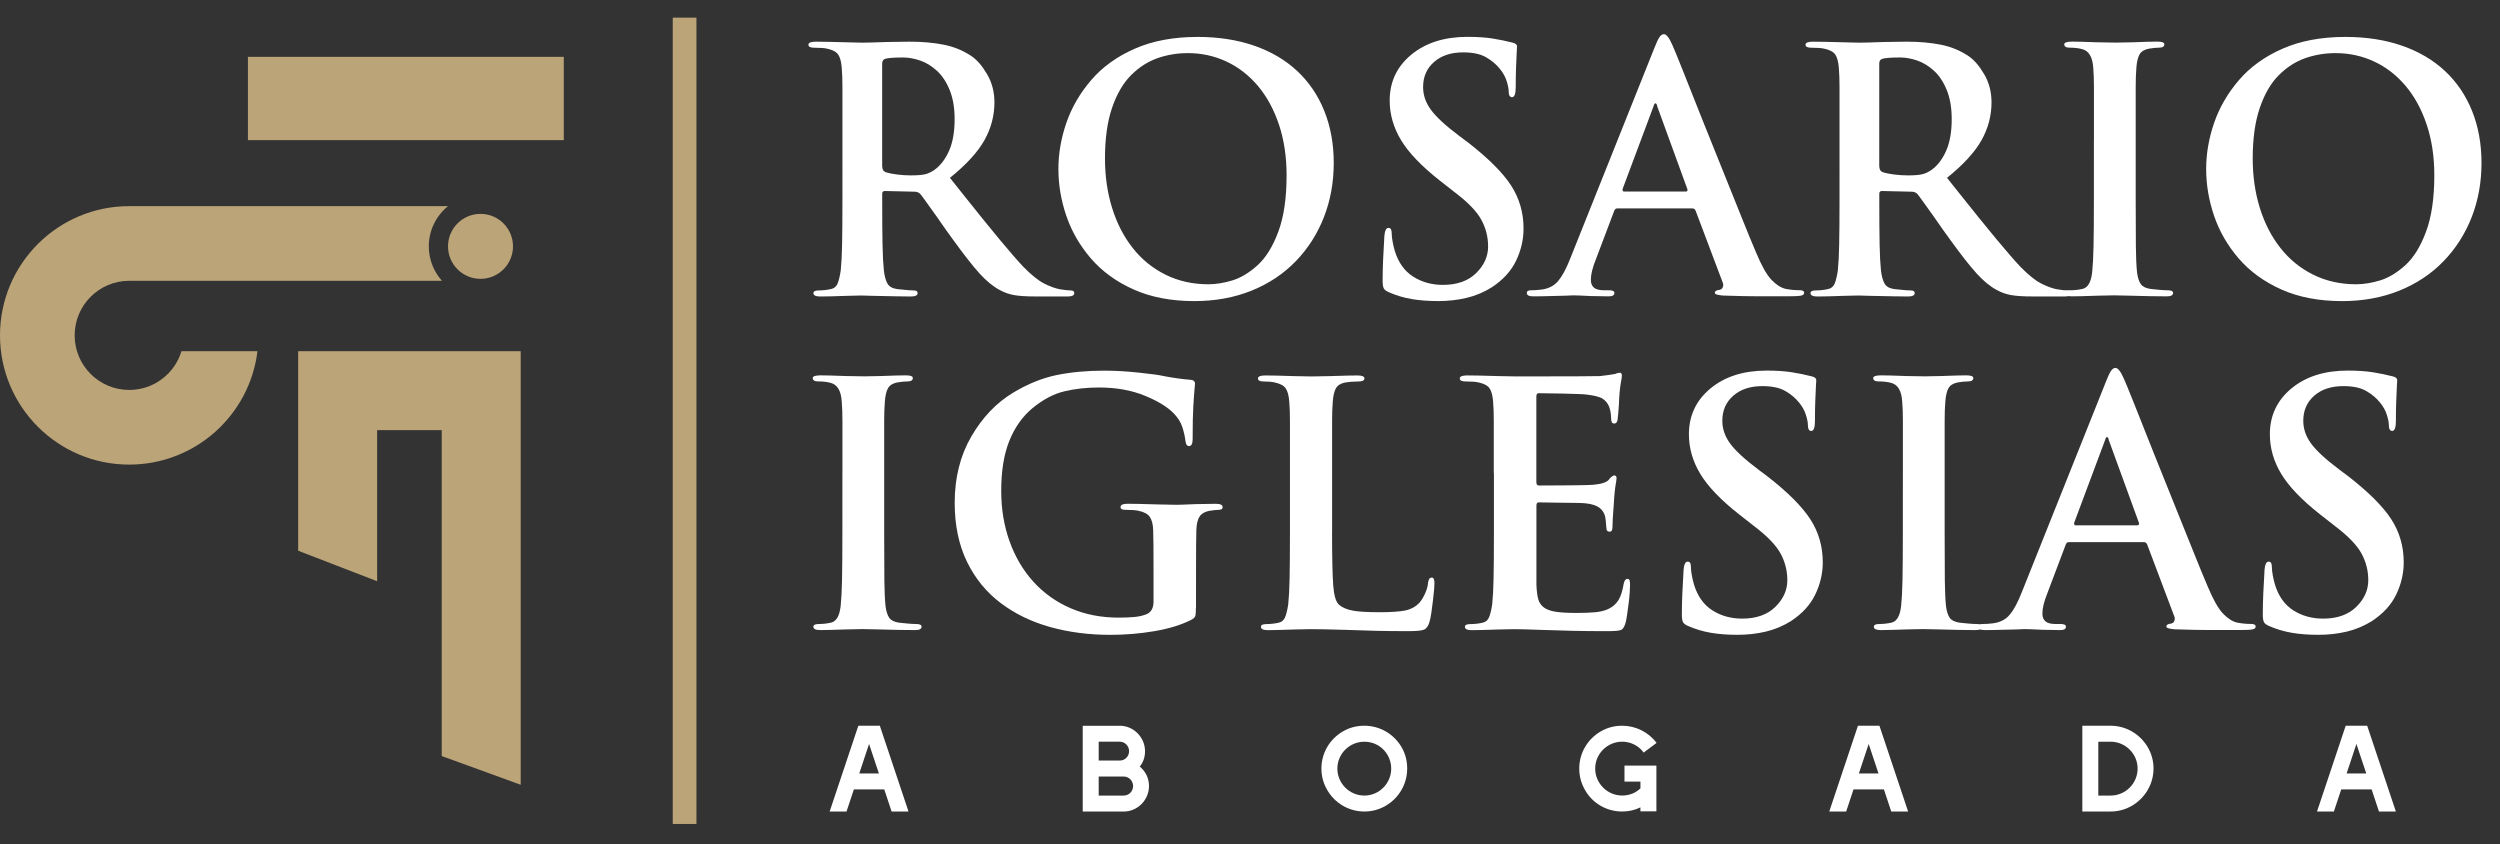
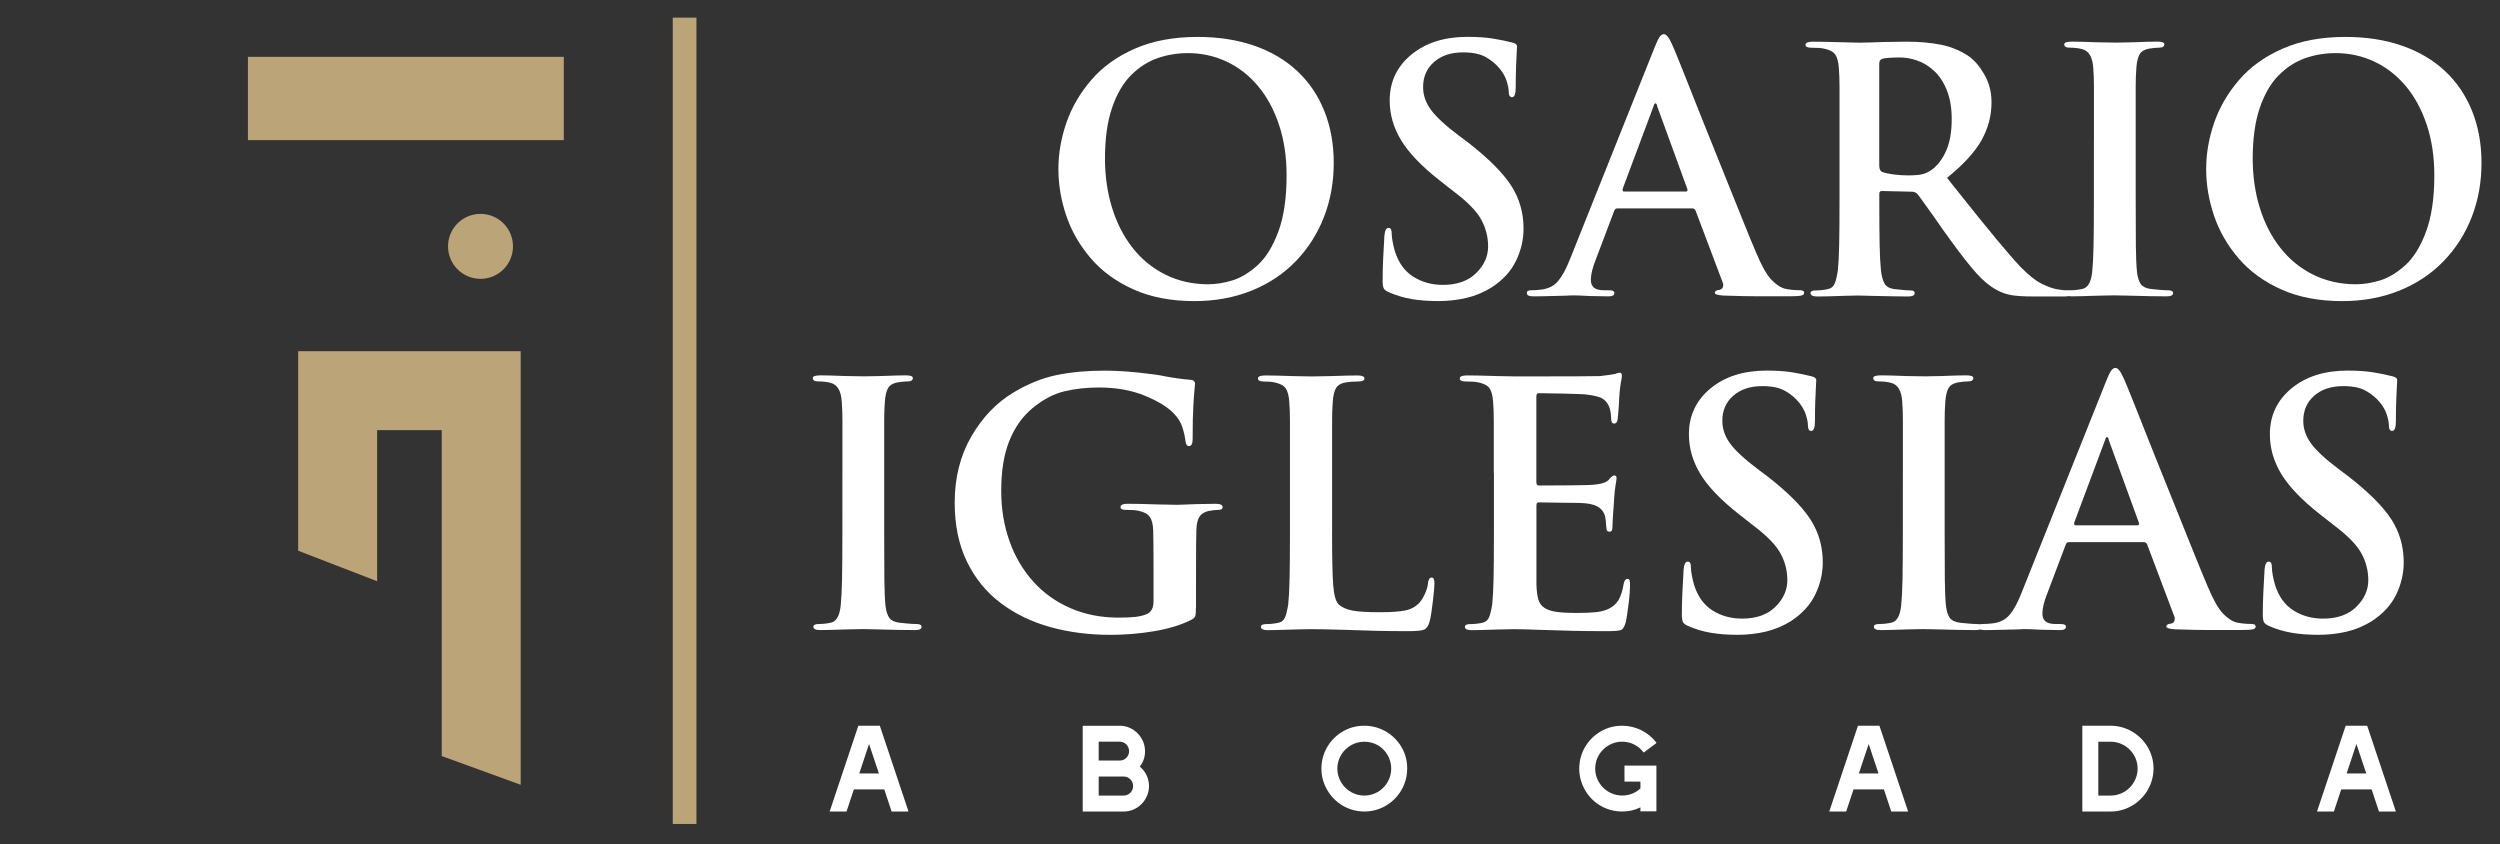
<svg xmlns="http://www.w3.org/2000/svg" version="1.1" id="Capa_1" x="0px" y="0px" viewBox="0 0 704.15 237.74" style="enable-background:new 0 0 704.15 237.74;" xml:space="preserve">
  <rect x="0" y="0" width="704.15" height="237.74" fill="#333333" stroke="none" />
  <g>
    <rect x="69.83" y="16.01" style="fill:#BBA478;" width="88.97" height="23.46" />
    <polygon style="fill:#BBA478;" points="146.66,98.91 146.66,221.04 124.42,212.95 124.42,121.15 106.22,121.15 106.22,163.71    83.98,155.12 83.98,98.91  " />
-     <path style="fill:#BBA478;" d="M120.78,69.38c0,3.73,1.4,7.13,3.7,9.71H36.4c-8.49,0-15.37,6.88-15.37,15.37   c0,8.49,6.88,15.37,15.37,15.37c6.94,0,12.81-4.6,14.71-10.92h21.41c-2.19,18-17.52,31.95-36.12,31.95c-20.1,0-36.4-16.3-36.4-36.4   c0-20.1,16.3-36.4,36.4-36.4h89.8C122.89,60.72,120.78,64.81,120.78,69.38z" />
    <circle style="fill:#BBA478;" cx="135.34" cy="69.39" r="9.15" />
  </g>
  <rect x="189.49" y="4.97" style="fill:#BBA478;" width="6.67" height="227.11" />
  <g>
-     <path style="fill:#FFFFFF;" d="M237.28,39.25c0-7.66,0-12.53,0-14.62c0-2.09-0.06-3.92-0.19-5.5c-0.13-1.71-0.46-2.96-1-3.75   c-0.54-0.79-1.57-1.34-3.08-1.66c-0.76-0.19-1.99-0.28-3.7-0.28c-1.08,0-1.61-0.28-1.61-0.85c0-0.57,0.7-0.85,2.09-0.85   c1.33,0,2.58,0.02,3.75,0.05c1.17,0.03,2.99,0.08,5.46,0.14c2.21,0.06,3.48,0.09,3.8,0.09c1.14,0,3.48-0.06,7.02-0.19   c3.35-0.06,5.47-0.09,6.36-0.09c3.54,0,6.75,0.28,9.63,0.85c2.88,0.57,5.49,1.65,7.83,3.23c1.58,1.08,3.05,2.79,4.41,5.13   c1.36,2.34,2.04,4.97,2.04,7.88c0,3.73-0.93,7.28-2.8,10.63c-1.87,3.35-5.11,6.9-9.73,10.63l3.32,4.18   c8.29,10.44,14.05,17.37,17.27,20.79c2.28,2.34,4.25,3.94,5.93,4.79c1.68,0.85,3.21,1.41,4.6,1.66h0.1   c1.08,0.19,1.96,0.28,2.66,0.28c0.76,0,1.14,0.25,1.14,0.76c0,0.63-0.6,0.95-1.8,0.95h-9.02c-2.66,0-4.7-0.13-6.12-0.38   c-1.42-0.25-2.77-0.73-4.03-1.42c-1.9-1.01-3.8-2.56-5.69-4.65c-1.9-2.09-4.33-5.19-7.31-9.3c-1.27-1.71-2.88-3.99-4.84-6.83   c-1.77-2.47-2.9-4.03-3.37-4.7s-0.87-1.19-1.19-1.57c-0.38-0.44-0.95-0.66-1.71-0.66l-8.26-0.19c-0.51,0-0.76,0.25-0.76,0.76v1.33   c0,5.63,0.03,9.97,0.09,13c0.06,3.04,0.19,5.47,0.38,7.31c0.19,1.58,0.52,2.8,1,3.65c0.47,0.85,1.38,1.38,2.71,1.57   c0.76,0.06,1.57,0.14,2.42,0.24c0.85,0.09,1.6,0.14,2.23,0.14c0.76,0,1.14,0.25,1.14,0.76c0,0.63-0.63,0.95-1.9,0.95   c-1.27,0-2.6-0.02-3.99-0.05c-1.39-0.03-3.7-0.08-6.93-0.14c-1.58-0.06-2.6-0.09-3.04-0.09c-0.51,0-1.8,0.03-3.89,0.09   c-3.42,0.13-5.98,0.19-7.69,0.19c-1.27,0-1.9-0.32-1.9-0.95c0-0.51,0.51-0.76,1.52-0.76c1.14,0,2.28-0.13,3.42-0.38   c0.89-0.19,1.5-0.7,1.85-1.52c0.35-0.82,0.65-2.06,0.9-3.7c0.19-1.83,0.32-4.25,0.38-7.26c0.06-3,0.1-7.32,0.1-12.96V39.25z    M248.48,46.74c0,0.89,0.28,1.46,0.85,1.71c0.95,0.32,2.07,0.55,3.37,0.71c1.3,0.16,2.58,0.24,3.84,0.24   c1.83,0,3.19-0.11,4.08-0.33c0.89-0.22,1.77-0.65,2.66-1.28c1.64-1.2,2.99-2.97,4.03-5.31c1.04-2.34,1.57-5.32,1.57-8.92   c0-3.16-0.46-5.88-1.38-8.16c-0.92-2.28-2.12-4.1-3.61-5.46c-1.49-1.36-3.07-2.33-4.75-2.9c-1.68-0.57-3.27-0.85-4.79-0.85   c-2.53,0-4.21,0.13-5.03,0.38c-0.57,0.19-0.85,0.63-0.85,1.33V46.74z" />
    <path style="fill:#FFFFFF;" d="M319.28,81.53c-4.87-2.18-8.87-5.09-12.01-8.73c-3.13-3.64-5.44-7.64-6.93-12.01   c-1.49-4.37-2.23-8.76-2.23-13.19c0-4.3,0.74-8.62,2.23-12.96c1.49-4.33,3.81-8.35,6.98-12.05c3.16-3.7,7.26-6.66,12.29-8.87   c5.03-2.21,10.93-3.32,17.7-3.32c5.88,0,11.2,0.82,15.95,2.47c4.75,1.65,8.78,4.02,12.1,7.12c3.32,3.1,5.87,6.85,7.64,11.25   c1.77,4.4,2.66,9.29,2.66,14.66c0,5.44-0.92,10.52-2.75,15.23c-1.84,4.71-4.48,8.86-7.93,12.43c-3.45,3.58-7.61,6.34-12.48,8.31   c-4.87,1.96-10.25,2.94-16.14,2.94C329.85,84.8,324.16,83.71,319.28,81.53z M347.14,78.97c2.37-0.73,4.73-2.15,7.07-4.27   c2.34-2.12,4.29-5.27,5.84-9.44c1.55-4.18,2.33-9.46,2.33-15.85c0-5.25-0.71-10.01-2.14-14.28c-1.42-4.27-3.4-7.91-5.93-10.92   c-2.53-3-5.49-5.3-8.87-6.88c-3.39-1.58-7.01-2.37-10.87-2.37c-2.98,0-5.82,0.47-8.54,1.42c-2.72,0.95-5.21,2.55-7.45,4.79   c-2.25,2.25-4.03,5.31-5.36,9.21s-1.99,8.65-1.99,14.28c0,4.94,0.66,9.56,1.99,13.86c1.33,4.3,3.26,8.07,5.79,11.29   c2.53,3.23,5.61,5.74,9.25,7.55c3.64,1.8,7.67,2.71,12.1,2.71C342.51,80.06,344.77,79.7,347.14,78.97z" />
    <path style="fill:#FFFFFF;" d="M397.59,84.23c-2.22-0.38-4.33-1.01-6.36-1.9c-0.76-0.32-1.25-0.68-1.47-1.09   c-0.22-0.41-0.33-1.12-0.33-2.14c0-1.9,0.05-3.91,0.14-6.03c0.09-2.12,0.2-4.16,0.33-6.12v-0.29c0.13-1.64,0.51-2.47,1.14-2.47   c0.38,0,0.63,0.14,0.76,0.43c0.13,0.28,0.19,0.68,0.19,1.19c0,0.57,0.08,1.3,0.24,2.18c0.16,0.89,0.36,1.77,0.62,2.66   c1.01,3.29,2.74,5.71,5.17,7.26c2.44,1.55,5.23,2.33,8.4,2.33c3.99,0,7.1-1.11,9.35-3.32c2.25-2.21,3.37-4.71,3.37-7.5   c0-2.66-0.63-5.16-1.9-7.5c-1.27-2.34-3.73-4.9-7.4-7.69l-4.37-3.42c-5.06-3.99-8.67-7.75-10.82-11.29   c-2.15-3.54-3.23-7.28-3.23-11.2c0-5.25,2.02-9.55,6.07-12.91c4.05-3.35,9.33-5.03,15.85-5.03c2.72,0,5.08,0.16,7.07,0.47   c1.99,0.32,3.84,0.7,5.55,1.14c0.89,0.19,1.33,0.57,1.33,1.14c0,0.25-0.03,0.76-0.09,1.52c-0.06,1.27-0.13,2.72-0.19,4.37   c-0.06,1.65-0.09,3.48-0.09,5.51c0,1.9-0.35,2.85-1.04,2.85c-0.63,0-0.95-0.57-0.95-1.71c0-0.7-0.19-1.64-0.57-2.85   c-0.38-1.2-1.01-2.34-1.9-3.42c-1.01-1.27-2.31-2.36-3.89-3.27c-1.58-0.92-3.73-1.38-6.45-1.38c-3.42,0-6.15,0.9-8.21,2.71   c-2.06,1.8-3.08,4.16-3.08,7.07c0,2.22,0.71,4.32,2.14,6.31s4.06,4.45,7.93,7.36l2.66,1.99c5.69,4.43,9.71,8.45,12.05,12.05   c2.34,3.61,3.51,7.66,3.51,12.15c0,3.1-0.7,6.11-2.09,9.02c-1.39,2.91-3.67,5.41-6.83,7.5c-2.22,1.39-4.59,2.39-7.12,2.99   c-2.53,0.6-5.19,0.9-7.97,0.9C402.3,84.8,399.8,84.61,397.59,84.23z" />
    <path style="fill:#FFFFFF;" d="M455.48,58.7c-0.38,0-0.66,0.25-0.85,0.76l-5.13,13.57c-0.95,2.34-1.42,4.27-1.42,5.79   c0,0.95,0.28,1.68,0.85,2.18c0.57,0.51,1.55,0.76,2.94,0.76h1.42c0.95,0,1.42,0.25,1.42,0.76c0,0.63-0.54,0.95-1.61,0.95   c-1.2,0-2.91-0.03-5.12-0.09c-2.47-0.13-4.11-0.19-4.94-0.19c-0.19,0-0.89,0.03-2.09,0.09c-0.95,0-2.29,0.03-4.03,0.1   c-1.74,0.06-3.43,0.09-5.08,0.09c-1.2,0-1.8-0.32-1.8-0.95c0-0.51,0.38-0.76,1.14-0.76c0.95,0,1.93-0.06,2.94-0.19   c2.02-0.25,3.61-1.06,4.75-2.42c1.14-1.36,2.25-3.4,3.32-6.12l23.82-59.61c0.57-1.46,1.04-2.45,1.42-2.99   c0.38-0.54,0.79-0.81,1.23-0.81c0.7,0,1.49,1.01,2.37,3.04c0.44,0.95,1.39,3.26,2.85,6.93c1.46,3.67,3.35,8.45,5.69,14.33   c5.44,13.54,8.46,21.06,9.06,22.54c0.6,1.49,1.44,3.58,2.52,6.26c1.08,2.69,2.21,5.46,3.42,8.3c1.58,3.8,3.04,6.39,4.37,7.78   c1.33,1.39,2.66,2.25,3.99,2.56c1.27,0.25,2.59,0.38,3.99,0.38c0.82,0,1.23,0.25,1.23,0.76c0,0.38-0.28,0.63-0.85,0.76   c-0.57,0.13-1.74,0.19-3.51,0.19c-2.85,0-5.62,0-8.31,0c-2.69,0-5.9-0.06-9.63-0.19h-0.38c-1.65-0.13-2.47-0.38-2.47-0.76   c0-0.51,0.44-0.79,1.33-0.85c0.7-0.19,1.04-0.66,1.04-1.42c0-0.25-0.06-0.51-0.19-0.76l-7.59-20.12c-0.19-0.44-0.51-0.66-0.95-0.66   H455.48z M474.84,53.96c0.32,0,0.47-0.19,0.47-0.57l-8.54-23.44v-0.09c-0.13-0.51-0.29-0.76-0.47-0.76c-0.25,0-0.44,0.28-0.57,0.85   L457,53.29c0,0.44,0.13,0.66,0.38,0.66H474.84z" />
    <path style="fill:#FFFFFF;" d="M518.12,39.25c0-7.66,0-12.53,0-14.62c0-2.09-0.06-3.92-0.19-5.5c-0.13-1.71-0.46-2.96-1-3.75   c-0.54-0.79-1.57-1.34-3.08-1.66c-0.76-0.19-1.99-0.28-3.7-0.28c-1.08,0-1.61-0.28-1.61-0.85c0-0.57,0.7-0.85,2.09-0.85   c1.33,0,2.58,0.02,3.75,0.05c1.17,0.03,2.99,0.08,5.46,0.14c2.21,0.06,3.48,0.09,3.8,0.09c1.14,0,3.48-0.06,7.02-0.19   c3.35-0.06,5.47-0.09,6.36-0.09c3.54,0,6.75,0.28,9.63,0.85c2.88,0.57,5.49,1.65,7.83,3.23c1.58,1.08,3.05,2.79,4.41,5.13   c1.36,2.34,2.04,4.97,2.04,7.88c0,3.73-0.93,7.28-2.8,10.63c-1.87,3.35-5.11,6.9-9.73,10.63l3.32,4.18   c8.29,10.44,14.05,17.37,17.27,20.79c2.28,2.34,4.25,3.94,5.93,4.79c1.68,0.85,3.21,1.41,4.6,1.66h0.1   c1.08,0.19,1.96,0.28,2.66,0.28c0.76,0,1.14,0.25,1.14,0.76c0,0.63-0.6,0.95-1.8,0.95h-9.02c-2.66,0-4.7-0.13-6.12-0.38   c-1.42-0.25-2.77-0.73-4.03-1.42c-1.9-1.01-3.8-2.56-5.69-4.65c-1.9-2.09-4.33-5.19-7.31-9.3c-1.27-1.71-2.88-3.99-4.84-6.83   c-1.77-2.47-2.9-4.03-3.37-4.7s-0.87-1.19-1.19-1.57c-0.38-0.44-0.95-0.66-1.71-0.66l-8.26-0.19c-0.51,0-0.76,0.25-0.76,0.76v1.33   c0,5.63,0.03,9.97,0.09,13c0.06,3.04,0.19,5.47,0.38,7.31c0.19,1.58,0.52,2.8,1,3.65c0.47,0.85,1.38,1.38,2.71,1.57   c0.76,0.06,1.57,0.14,2.42,0.24c0.85,0.09,1.6,0.14,2.23,0.14c0.76,0,1.14,0.25,1.14,0.76c0,0.63-0.63,0.95-1.9,0.95   c-1.27,0-2.6-0.02-3.99-0.05c-1.39-0.03-3.7-0.08-6.93-0.14c-1.58-0.06-2.6-0.09-3.04-0.09c-0.51,0-1.8,0.03-3.89,0.09   c-3.42,0.13-5.98,0.19-7.69,0.19c-1.27,0-1.9-0.32-1.9-0.95c0-0.51,0.51-0.76,1.52-0.76c1.14,0,2.28-0.13,3.42-0.38   c0.89-0.19,1.5-0.7,1.85-1.52c0.35-0.82,0.65-2.06,0.9-3.7c0.19-1.83,0.32-4.25,0.38-7.26c0.06-3,0.1-7.32,0.1-12.96V39.25z    M529.32,46.74c0,0.89,0.28,1.46,0.85,1.71c0.95,0.32,2.07,0.55,3.37,0.71c1.3,0.16,2.58,0.24,3.84,0.24   c1.83,0,3.19-0.11,4.08-0.33c0.89-0.22,1.77-0.65,2.66-1.28c1.64-1.2,2.99-2.97,4.03-5.31c1.04-2.34,1.57-5.32,1.57-8.92   c0-3.16-0.46-5.88-1.38-8.16c-0.92-2.28-2.12-4.1-3.61-5.46c-1.49-1.36-3.07-2.33-4.75-2.9c-1.68-0.57-3.27-0.85-4.79-0.85   c-2.53,0-4.21,0.13-5.03,0.38c-0.57,0.19-0.85,0.63-0.85,1.33V46.74z" />
    <path style="fill:#FFFFFF;" d="M589.78,39.25c0-7.66,0-12.53,0-14.62c0-2.09-0.06-3.92-0.19-5.5c-0.19-3.1-1.27-4.87-3.23-5.32   c-0.95-0.25-2.09-0.38-3.42-0.38c-1.01,0-1.52-0.32-1.52-0.95c0-0.51,0.76-0.76,2.28-0.76c1.2,0,3.51,0.06,6.93,0.19   c2.66,0.06,4.46,0.09,5.41,0.09c0.76,0,2.31-0.03,4.65-0.09c3.29-0.13,5.6-0.19,6.93-0.19c1.33,0,1.99,0.25,1.99,0.76   c0,0.63-0.51,0.95-1.52,0.95c-0.76,0-1.71,0.09-2.85,0.28c-1.27,0.25-2.14,0.79-2.61,1.61c-0.47,0.82-0.78,2.09-0.9,3.8   c-0.13,1.58-0.19,3.42-0.19,5.5c0,2.09,0,6.96,0,14.62v16.7c0,5.88,0.02,10.36,0.05,13.43c0.03,3.07,0.14,5.52,0.33,7.36   c0.19,1.46,0.54,2.55,1.04,3.27c0.51,0.73,1.42,1.19,2.75,1.38c0.7,0.06,1.49,0.14,2.37,0.24c0.89,0.09,1.71,0.14,2.47,0.14   c1.01,0,1.52,0.25,1.52,0.76c0,0.63-0.6,0.95-1.8,0.95c-2.66,0-6.14-0.06-10.44-0.19c-2.03-0.06-3.48-0.09-4.37-0.09   c-0.51,0-1.99,0.03-4.46,0.09c-3.67,0.13-6.17,0.19-7.5,0.19c-1.27,0-1.9-0.32-1.9-0.95c0-0.51,0.51-0.76,1.52-0.76   c1.14,0,2.28-0.13,3.42-0.38c1.52-0.32,2.44-1.9,2.75-4.75c0.19-1.83,0.32-4.29,0.38-7.36c0.06-3.07,0.1-7.51,0.1-13.34V39.25z" />
    <path style="fill:#FFFFFF;" d="M642.56,81.53c-4.87-2.18-8.87-5.09-12.01-8.73c-3.13-3.64-5.44-7.64-6.93-12.01   c-1.49-4.37-2.23-8.76-2.23-13.19c0-4.3,0.74-8.62,2.23-12.96c1.49-4.33,3.81-8.35,6.98-12.05c3.16-3.7,7.26-6.66,12.29-8.87   c5.03-2.21,10.93-3.32,17.7-3.32c5.88,0,11.2,0.82,15.95,2.47c4.75,1.65,8.78,4.02,12.1,7.12c3.32,3.1,5.87,6.85,7.64,11.25   c1.77,4.4,2.66,9.29,2.66,14.66c0,5.44-0.92,10.52-2.75,15.23c-1.84,4.71-4.48,8.86-7.93,12.43c-3.45,3.58-7.61,6.34-12.48,8.31   c-4.87,1.96-10.25,2.94-16.14,2.94C653.12,84.8,647.43,83.71,642.56,81.53z M670.41,78.97c2.37-0.73,4.73-2.15,7.07-4.27   c2.34-2.12,4.29-5.27,5.84-9.44c1.55-4.18,2.33-9.46,2.33-15.85c0-5.25-0.71-10.01-2.14-14.28c-1.42-4.27-3.4-7.91-5.93-10.92   c-2.53-3-5.49-5.3-8.87-6.88c-3.39-1.58-7.01-2.37-10.87-2.37c-2.98,0-5.82,0.47-8.54,1.42c-2.72,0.95-5.21,2.55-7.45,4.79   c-2.25,2.25-4.03,5.31-5.36,9.21s-1.99,8.65-1.99,14.28c0,4.94,0.66,9.56,1.99,13.86c1.33,4.3,3.26,8.07,5.79,11.29   c2.53,3.23,5.61,5.74,9.25,7.55c3.64,1.8,7.67,2.71,12.1,2.71C665.78,80.06,668.04,79.7,670.41,78.97z" />
    <path style="fill:#FFFFFF;" d="M237.28,133.25c0-7.66,0-12.53,0-14.62c0-2.09-0.06-3.92-0.19-5.5c-0.19-3.1-1.27-4.87-3.23-5.32   c-0.95-0.25-2.09-0.38-3.42-0.38c-1.01,0-1.52-0.32-1.52-0.95c0-0.51,0.76-0.76,2.28-0.76c1.2,0,3.51,0.06,6.93,0.19   c2.66,0.06,4.46,0.09,5.41,0.09c0.76,0,2.31-0.03,4.65-0.09c3.29-0.13,5.6-0.19,6.93-0.19c1.33,0,1.99,0.25,1.99,0.76   c0,0.63-0.51,0.95-1.52,0.95c-0.76,0-1.71,0.09-2.85,0.28c-1.27,0.25-2.14,0.79-2.61,1.61c-0.47,0.82-0.78,2.09-0.9,3.8   c-0.13,1.58-0.19,3.42-0.19,5.5c0,2.09,0,6.96,0,14.62v16.7c0,5.88,0.02,10.36,0.05,13.43c0.03,3.07,0.14,5.52,0.33,7.36   c0.19,1.46,0.54,2.55,1.04,3.27c0.51,0.73,1.42,1.19,2.75,1.38c0.7,0.06,1.49,0.14,2.37,0.24c0.89,0.09,1.71,0.14,2.47,0.14   c1.01,0,1.52,0.25,1.52,0.76c0,0.63-0.6,0.95-1.8,0.95c-2.66,0-6.14-0.06-10.44-0.19c-2.03-0.06-3.48-0.09-4.37-0.09   c-0.51,0-1.99,0.03-4.46,0.09c-3.67,0.13-6.17,0.19-7.5,0.19c-1.27,0-1.9-0.32-1.9-0.95c0-0.51,0.51-0.76,1.52-0.76   c1.14,0,2.28-0.13,3.42-0.38c1.52-0.32,2.44-1.9,2.75-4.75c0.19-1.83,0.32-4.29,0.38-7.36c0.06-3.07,0.1-7.51,0.1-13.34V133.25z" />
    <path style="fill:#FFFFFF;" d="M336.84,171.12c0,1.27-0.06,2.07-0.19,2.42c-0.13,0.35-0.47,0.68-1.04,1   c-2.85,1.46-6.33,2.53-10.44,3.23c-4.11,0.7-8.26,1.04-12.43,1.04c-6.01,0-11.64-0.73-16.89-2.18c-5.25-1.46-9.9-3.7-13.95-6.74   c-4.05-3.04-7.23-6.93-9.54-11.67c-2.31-4.75-3.46-10.28-3.46-16.61c0-7.09,1.57-13.32,4.7-18.7c3.13-5.38,7.07-9.49,11.82-12.34   c4.11-2.47,8.19-4.11,12.24-4.94c4.05-0.82,8.48-1.23,13.29-1.23c1.58,0,3.19,0.05,4.84,0.14c1.64,0.09,3.35,0.24,5.13,0.43   c1.77,0.19,3.23,0.36,4.37,0.52c1.14,0.16,1.96,0.3,2.47,0.43c1.27,0.25,2.59,0.47,3.99,0.66c1.39,0.19,2.56,0.32,3.51,0.38   c0.89,0.06,1.33,0.44,1.33,1.14c0,0.19-0.03,0.54-0.1,1.04c-0.13,1.39-0.25,3.15-0.38,5.27c-0.13,2.12-0.19,5.21-0.19,9.25   c0,1.33-0.35,1.99-1.04,1.99c-0.51,0-0.82-0.41-0.95-1.23c-0.19-1.52-0.51-2.93-0.95-4.22c-0.44-1.3-1.2-2.52-2.28-3.65   c-1.71-1.83-4.45-3.53-8.21-5.08c-3.77-1.55-8.08-2.33-12.96-2.33c-3.48,0-6.74,0.36-9.78,1.09c-3.04,0.73-6.04,2.33-9.02,4.79   c-2.79,2.34-4.94,5.4-6.45,9.16c-1.52,3.77-2.28,8.46-2.28,14.09c0,5.06,0.77,9.78,2.33,14.14c1.55,4.37,3.78,8.16,6.69,11.39   c2.91,3.23,6.41,5.73,10.49,7.5c4.08,1.77,8.59,2.66,13.53,2.66c1.77,0,3.31-0.06,4.6-0.19c1.3-0.13,2.45-0.41,3.46-0.85   c1.2-0.57,1.8-1.74,1.8-3.51v-8.92c0-5.57-0.03-9.3-0.1-11.2c-0.06-1.65-0.38-2.88-0.95-3.7c-0.57-0.82-1.61-1.39-3.13-1.71   c-0.76-0.19-1.99-0.28-3.7-0.28c-0.95,0-1.42-0.25-1.42-0.76c0-0.63,0.66-0.95,1.99-0.95c1.71,0,4.59,0.06,8.64,0.19   c2.78,0.06,4.49,0.1,5.13,0.1c0.76,0,2.56-0.06,5.41-0.19c2.53-0.06,4.43-0.09,5.69-0.09c1.26,0,1.9,0.32,1.9,0.95   c0,0.51-0.41,0.76-1.23,0.76c-0.57,0-1.42,0.09-2.56,0.28c-1.27,0.25-2.17,0.79-2.71,1.61c-0.54,0.82-0.84,2.09-0.9,3.8   c-0.06,1.9-0.09,5.69-0.09,11.39V171.12z" />
    <path style="fill:#FFFFFF;" d="M375.19,149.95c0,7.15,0.11,12.15,0.33,15c0.22,2.85,0.77,4.65,1.66,5.41   c0.89,0.76,2.14,1.3,3.75,1.61c1.61,0.32,4.19,0.47,7.74,0.47c3.04,0,5.38-0.16,7.02-0.47c1.65-0.32,3-1.04,4.08-2.18   c0.57-0.63,1.11-1.5,1.61-2.61c0.51-1.11,0.79-2.14,0.85-3.08c0.13-0.95,0.47-1.42,1.04-1.42c0.51,0,0.76,0.54,0.76,1.61   c0,0.32-0.03,0.87-0.09,1.66c-0.06,0.79-0.18,1.85-0.33,3.18c-0.16,1.33-0.32,2.52-0.47,3.56c-0.16,1.04-0.33,1.88-0.52,2.52   c-0.32,1.08-0.79,1.77-1.42,2.09c-0.63,0.32-2.15,0.47-4.56,0.47c-3.42,0-6.39-0.03-8.92-0.09c-2.53-0.06-5.5-0.16-8.92-0.28   c-4.24-0.13-7.5-0.19-9.78-0.19c-0.51,0-1.99,0.03-4.46,0.09c-3.67,0.13-6.17,0.19-7.5,0.19c-1.27,0-1.9-0.32-1.9-0.95   c0-0.51,0.51-0.76,1.52-0.76c1.14,0,2.28-0.13,3.42-0.38c0.89-0.19,1.5-0.7,1.85-1.52c0.35-0.82,0.65-2.06,0.9-3.7   c0.19-1.83,0.32-4.25,0.38-7.26c0.06-3,0.1-7.32,0.1-12.96v-16.7c0-7.66,0-12.53,0-14.62c0-2.09-0.06-3.92-0.19-5.5   c-0.13-1.71-0.46-2.96-1-3.75c-0.54-0.79-1.57-1.34-3.08-1.66c-0.76-0.19-1.8-0.28-3.13-0.28c-1.08,0-1.61-0.28-1.61-0.85   c0-0.57,0.7-0.85,2.09-0.85c1.52,0,4.24,0.06,8.16,0.19c2.66,0.06,4.27,0.09,4.84,0.09c0.51,0,2.18-0.03,5.03-0.09   c4.05-0.13,6.67-0.19,7.88-0.19c1.33,0,1.99,0.28,1.99,0.85c0,0.57-0.57,0.85-1.71,0.85c-1.33,0-2.56,0.09-3.7,0.28   c-1.27,0.25-2.14,0.79-2.61,1.61c-0.47,0.82-0.78,2.09-0.9,3.8c-0.13,1.58-0.19,3.42-0.19,5.5c0,2.09,0,6.96,0,14.62V149.95z" />
    <path style="fill:#FFFFFF;" d="M420.74,133.25c0-7.66,0-12.53,0-14.62c0-2.09-0.06-3.92-0.19-5.5c-0.13-1.71-0.46-2.96-1-3.75   c-0.54-0.79-1.57-1.34-3.08-1.66c-0.76-0.19-1.99-0.28-3.7-0.28c-1.08,0-1.61-0.28-1.61-0.85c0-0.57,0.7-0.85,2.09-0.85   c1.58,0,4.52,0.06,8.83,0.19c2.47,0.06,4.08,0.09,4.84,0.09c14.62,0,22.53-0.03,23.73-0.09c2.09-0.25,3.45-0.44,4.08-0.57   c0.13,0,0.32-0.06,0.57-0.19c0.44-0.13,0.76-0.19,0.95-0.19c0.38,0,0.57,0.28,0.57,0.85c0,0.13-0.03,0.41-0.09,0.85   c-0.32,1.58-0.54,3.35-0.66,5.31c0,0.06-0.03,0.73-0.09,1.99c-0.06,0.89-0.13,1.72-0.19,2.52c-0.06,0.79-0.13,1.38-0.19,1.76   c-0.13,0.7-0.44,1.04-0.95,1.04c-0.57,0-0.85-0.44-0.85-1.33c0-0.51-0.05-1.08-0.14-1.71c-0.09-0.63-0.24-1.2-0.43-1.71   c-0.38-0.95-0.98-1.69-1.8-2.23c-0.82-0.54-2.34-0.93-4.56-1.19c-0.38-0.06-1.09-0.11-2.14-0.14c-1.04-0.03-2.55-0.08-4.51-0.14   c-2.91-0.06-5.19-0.1-6.83-0.1c-0.44,0-0.66,0.32-0.66,0.95v24.01c0,0.7,0.22,1.04,0.66,1.04c2.85,0,5.84-0.01,8.97-0.05   c3.13-0.03,5.2-0.08,6.22-0.14c2.34-0.19,3.86-0.66,4.56-1.42c0.06-0.06,0.1-0.13,0.1-0.19c0.63-0.7,1.11-1.04,1.42-1.04   c0.44,0,0.66,0.25,0.66,0.76c0,0.06-0.03,0.35-0.09,0.85c-0.32,1.71-0.54,3.73-0.66,6.07c-0.06,0.82-0.14,1.95-0.24,3.37   s-0.14,2.42-0.14,2.99s-0.05,1.01-0.14,1.33c-0.1,0.32-0.33,0.47-0.71,0.47c-0.57,0-0.85-0.28-0.85-0.85c0-0.19-0.03-0.47-0.1-0.85   c-0.06-1.08-0.16-1.93-0.28-2.56c-0.25-1.01-0.79-1.83-1.61-2.47c-0.82-0.63-2.06-1.04-3.7-1.23c-0.38-0.06-1.17-0.11-2.37-0.14   c-1.2-0.03-2.6-0.05-4.18-0.05c-3.04-0.06-5.35-0.1-6.93-0.1c-0.38,0-0.57,0.32-0.57,0.95v7.5v14.71c0.06,1.77,0.24,3.15,0.52,4.13   c0.28,0.98,0.82,1.76,1.61,2.33c0.79,0.57,1.9,0.97,3.32,1.19c1.42,0.22,3.4,0.33,5.93,0.33c1.9,0,3.59-0.06,5.08-0.19   c1.49-0.13,2.77-0.44,3.84-0.95c1.2-0.57,2.14-1.39,2.8-2.47c0.66-1.08,1.15-2.59,1.47-4.56c0.19-0.95,0.54-1.42,1.04-1.42   c0.32,0,0.52,0.13,0.62,0.38c0.09,0.25,0.14,0.7,0.14,1.33c0,0.51-0.03,1.22-0.09,2.14c-0.06,0.92-0.17,1.99-0.33,3.23   c-0.16,1.23-0.3,2.28-0.43,3.13c-0.13,0.85-0.25,1.54-0.38,2.04c-0.32,1.2-0.76,1.91-1.33,2.14c-0.57,0.22-1.84,0.33-3.8,0.33   c-3.8,0-6.99-0.03-9.59-0.09c-2.6-0.06-5.76-0.16-9.49-0.28c-3.35-0.13-5.76-0.19-7.21-0.19c-0.51,0-1.99,0.03-4.46,0.09   c-3.67,0.13-6.17,0.19-7.5,0.19c-1.27,0-1.9-0.32-1.9-0.95c0-0.51,0.51-0.76,1.52-0.76c1.14,0,2.28-0.13,3.42-0.38   c0.89-0.19,1.5-0.7,1.85-1.52c0.35-0.82,0.65-2.06,0.9-3.7c0.19-1.83,0.32-4.25,0.38-7.26c0.06-3,0.1-7.32,0.1-12.96V133.25z" />
    <path style="fill:#FFFFFF;" d="M481.87,178.23c-2.22-0.38-4.33-1.01-6.36-1.9c-0.76-0.32-1.25-0.68-1.47-1.09   c-0.22-0.41-0.33-1.12-0.33-2.14c0-1.9,0.05-3.91,0.14-6.03c0.09-2.12,0.2-4.16,0.33-6.12v-0.29c0.13-1.64,0.51-2.47,1.14-2.47   c0.38,0,0.63,0.14,0.76,0.43c0.13,0.28,0.19,0.68,0.19,1.19c0,0.57,0.08,1.3,0.24,2.18c0.16,0.89,0.36,1.77,0.62,2.66   c1.01,3.29,2.74,5.71,5.17,7.26c2.44,1.55,5.23,2.33,8.4,2.33c3.99,0,7.1-1.11,9.35-3.32c2.25-2.21,3.37-4.71,3.37-7.5   c0-2.66-0.63-5.16-1.9-7.5c-1.27-2.34-3.73-4.9-7.4-7.69l-4.37-3.42c-5.06-3.99-8.67-7.75-10.82-11.29   c-2.15-3.54-3.23-7.28-3.23-11.2c0-5.25,2.02-9.55,6.07-12.91c4.05-3.35,9.33-5.03,15.85-5.03c2.72,0,5.08,0.16,7.07,0.47   c1.99,0.32,3.84,0.7,5.55,1.14c0.89,0.19,1.33,0.57,1.33,1.14c0,0.25-0.03,0.76-0.09,1.52c-0.06,1.27-0.13,2.72-0.19,4.37   c-0.06,1.65-0.09,3.48-0.09,5.51c0,1.9-0.35,2.85-1.04,2.85c-0.63,0-0.95-0.57-0.95-1.71c0-0.7-0.19-1.64-0.57-2.85   c-0.38-1.2-1.01-2.34-1.9-3.42c-1.01-1.27-2.31-2.36-3.89-3.27c-1.58-0.92-3.73-1.38-6.45-1.38c-3.42,0-6.15,0.9-8.21,2.71   c-2.06,1.8-3.08,4.16-3.08,7.07c0,2.22,0.71,4.32,2.14,6.31s4.06,4.45,7.93,7.36l2.66,1.99c5.69,4.43,9.71,8.45,12.05,12.05   c2.34,3.61,3.51,7.66,3.51,12.15c0,3.1-0.7,6.11-2.09,9.02c-1.39,2.91-3.67,5.41-6.83,7.5c-2.22,1.39-4.59,2.39-7.12,2.99   c-2.53,0.6-5.19,0.9-7.97,0.9C486.58,178.8,484.08,178.61,481.87,178.23z" />
    <path style="fill:#FFFFFF;" d="M535.97,133.25c0-7.66,0-12.53,0-14.62c0-2.09-0.06-3.92-0.19-5.5c-0.19-3.1-1.27-4.87-3.23-5.32   c-0.95-0.25-2.09-0.38-3.42-0.38c-1.01,0-1.52-0.32-1.52-0.95c0-0.51,0.76-0.76,2.28-0.76c1.2,0,3.51,0.06,6.93,0.19   c2.66,0.06,4.46,0.09,5.41,0.09c0.76,0,2.31-0.03,4.65-0.09c3.29-0.13,5.6-0.19,6.93-0.19c1.33,0,1.99,0.25,1.99,0.76   c0,0.63-0.51,0.95-1.52,0.95c-0.76,0-1.71,0.09-2.85,0.28c-1.27,0.25-2.14,0.79-2.61,1.61c-0.47,0.82-0.78,2.09-0.9,3.8   c-0.13,1.58-0.19,3.42-0.19,5.5c0,2.09,0,6.96,0,14.62v16.7c0,5.88,0.02,10.36,0.05,13.43c0.03,3.07,0.14,5.52,0.33,7.36   c0.19,1.46,0.54,2.55,1.04,3.27c0.51,0.73,1.42,1.19,2.75,1.38c0.7,0.06,1.49,0.14,2.37,0.24c0.89,0.09,1.71,0.14,2.47,0.14   c1.01,0,1.52,0.25,1.52,0.76c0,0.63-0.6,0.95-1.8,0.95c-2.66,0-6.14-0.06-10.44-0.19c-2.03-0.06-3.48-0.09-4.37-0.09   c-0.51,0-1.99,0.03-4.46,0.09c-3.67,0.13-6.17,0.19-7.5,0.19c-1.27,0-1.9-0.32-1.9-0.95c0-0.51,0.51-0.76,1.52-0.76   c1.14,0,2.28-0.13,3.42-0.38c1.52-0.32,2.44-1.9,2.75-4.75c0.19-1.83,0.32-4.29,0.38-7.36c0.06-3.07,0.1-7.51,0.1-13.34V133.25z" />
    <path style="fill:#FFFFFF;" d="M582.66,152.7c-0.38,0-0.66,0.25-0.85,0.76l-5.13,13.57c-0.95,2.34-1.42,4.27-1.42,5.79   c0,0.95,0.28,1.68,0.85,2.18c0.57,0.51,1.55,0.76,2.94,0.76h1.42c0.95,0,1.42,0.25,1.42,0.76c0,0.63-0.54,0.95-1.61,0.95   c-1.2,0-2.91-0.03-5.12-0.09c-2.47-0.13-4.11-0.19-4.94-0.19c-0.19,0-0.89,0.03-2.09,0.09c-0.95,0-2.29,0.03-4.03,0.1   c-1.74,0.06-3.43,0.09-5.08,0.09c-1.2,0-1.8-0.32-1.8-0.95c0-0.51,0.38-0.76,1.14-0.76c0.95,0,1.93-0.06,2.94-0.19   c2.02-0.25,3.61-1.06,4.75-2.42c1.14-1.36,2.25-3.4,3.32-6.12l23.82-59.61c0.57-1.46,1.04-2.45,1.42-2.99   c0.38-0.54,0.79-0.81,1.23-0.81c0.7,0,1.49,1.01,2.37,3.04c0.44,0.95,1.39,3.26,2.85,6.93c1.46,3.67,3.35,8.45,5.69,14.33   c5.44,13.54,8.46,21.06,9.06,22.54c0.6,1.49,1.44,3.58,2.52,6.26c1.08,2.69,2.21,5.46,3.42,8.3c1.58,3.8,3.04,6.39,4.37,7.78   c1.33,1.39,2.66,2.25,3.99,2.56c1.27,0.25,2.59,0.38,3.99,0.38c0.82,0,1.23,0.25,1.23,0.76c0,0.38-0.28,0.63-0.85,0.76   c-0.57,0.13-1.74,0.19-3.51,0.19c-2.85,0-5.62,0-8.31,0c-2.69,0-5.9-0.06-9.63-0.19h-0.38c-1.65-0.13-2.47-0.38-2.47-0.76   c0-0.51,0.44-0.79,1.33-0.85c0.7-0.19,1.04-0.66,1.04-1.42c0-0.25-0.06-0.51-0.19-0.76l-7.59-20.12c-0.19-0.44-0.51-0.66-0.95-0.66   H582.66z M602.03,147.96c0.32,0,0.47-0.19,0.47-0.57l-8.54-23.44v-0.09c-0.13-0.51-0.29-0.76-0.47-0.76   c-0.25,0-0.44,0.28-0.57,0.85l-8.73,23.35c0,0.44,0.13,0.66,0.38,0.66H602.03z" />
    <path style="fill:#FFFFFF;" d="M645.5,178.23c-2.22-0.38-4.33-1.01-6.36-1.9c-0.76-0.32-1.25-0.68-1.47-1.09   c-0.22-0.41-0.33-1.12-0.33-2.14c0-1.9,0.05-3.91,0.14-6.03c0.09-2.12,0.2-4.16,0.33-6.12v-0.29c0.13-1.64,0.51-2.47,1.14-2.47   c0.38,0,0.63,0.14,0.76,0.43c0.13,0.28,0.19,0.68,0.19,1.19c0,0.57,0.08,1.3,0.24,2.18c0.16,0.89,0.36,1.77,0.62,2.66   c1.01,3.29,2.74,5.71,5.17,7.26c2.44,1.55,5.23,2.33,8.4,2.33c3.99,0,7.1-1.11,9.35-3.32c2.25-2.21,3.37-4.71,3.37-7.5   c0-2.66-0.63-5.16-1.9-7.5c-1.27-2.34-3.73-4.9-7.4-7.69l-4.37-3.42c-5.06-3.99-8.67-7.75-10.82-11.29   c-2.15-3.54-3.23-7.28-3.23-11.2c0-5.25,2.02-9.55,6.07-12.91c4.05-3.35,9.33-5.03,15.85-5.03c2.72,0,5.08,0.16,7.07,0.47   c1.99,0.32,3.84,0.7,5.55,1.14c0.89,0.19,1.33,0.57,1.33,1.14c0,0.25-0.03,0.76-0.09,1.52c-0.06,1.27-0.13,2.72-0.19,4.37   c-0.06,1.65-0.09,3.48-0.09,5.51c0,1.9-0.35,2.85-1.04,2.85c-0.63,0-0.95-0.57-0.95-1.71c0-0.7-0.19-1.64-0.57-2.85   c-0.38-1.2-1.01-2.34-1.9-3.42c-1.01-1.27-2.31-2.36-3.89-3.27c-1.58-0.92-3.73-1.38-6.45-1.38c-3.42,0-6.15,0.9-8.21,2.71   c-2.06,1.8-3.08,4.16-3.08,7.07c0,2.22,0.71,4.32,2.14,6.31s4.06,4.45,7.93,7.36l2.66,1.99c5.69,4.43,9.71,8.45,12.05,12.05   c2.34,3.61,3.51,7.66,3.51,12.15c0,3.1-0.7,6.11-2.09,9.02c-1.39,2.91-3.67,5.41-6.83,7.5c-2.22,1.39-4.59,2.39-7.12,2.99   c-2.53,0.6-5.19,0.9-7.97,0.9C650.21,178.8,647.71,178.61,645.5,178.23z" />
  </g>
  <g>
    <path style="fill:#FFFFFF;" d="M233.68,228.57l8.08-24.16h6.05l8.08,24.16h-4.76l-2.07-6.23h-8.56l-2.07,6.23H233.68z    M242.02,217.85h5.53l-2.77-8.3L242.02,217.85z" />
    <path style="fill:#FFFFFF;" d="M315.38,204.41c3.93,0,7.13,3.29,7.13,7.18c0,1.64-0.48,3.07-1.47,4.32   c1.6,1.34,2.59,3.29,2.59,5.49c0,3.89-3.2,7.18-7.13,7.18h-11.54v-24.16H315.38z M309.46,214.22h5.92c1.51,0,2.64-1.21,2.64-2.64   c0-1.51-1.21-2.68-2.64-2.68h-5.92V214.22z M309.46,224.08h7.05c1.43,0,2.64-1.17,2.64-2.68c0-1.51-1.21-2.68-2.64-2.68h-7.05   V224.08z" />
    <path style="fill:#FFFFFF;" d="M378.24,206.01c1.86-1.08,3.85-1.6,6.05-1.6c4.37,0,8.3,2.33,10.46,6.01   c1.08,1.86,1.6,3.85,1.6,6.05c0,4.37-2.33,8.3-6.01,10.46c-1.86,1.08-3.85,1.64-6.05,1.64c-4.37,0-8.3-2.33-10.46-6.05   c-1.08-1.86-1.64-3.85-1.64-6.05C372.19,212.1,374.52,208.17,378.24,206.01z M384.29,224.08c4.15,0,7.56-3.42,7.56-7.61   c0-2.72-1.43-5.19-3.76-6.57c-1.17-0.65-2.46-0.99-3.8-0.99c-4.19,0-7.61,3.42-7.61,7.56C376.68,220.66,380.1,224.08,384.29,224.08   z" />
    <path style="fill:#FFFFFF;" d="M444.81,216.47c0-4.37,2.33-8.3,6.05-10.46c1.86-1.08,3.85-1.6,6.05-1.6c3.76,0,7.39,1.77,9.68,4.84   l-3.63,2.72c-1.43-1.95-3.67-3.07-6.05-3.07c-4.19,0-7.61,3.42-7.61,7.56c0,4.19,3.42,7.61,7.61,7.61c1.95,0,3.76-0.69,5.14-2.03   v-1.9h-4.5v-4.5h8.99v12.88h-4.5v-1.12c-1.56,0.78-3.29,1.17-5.14,1.17c-4.37,0-8.34-2.29-10.46-6.05   C445.37,220.66,444.81,218.67,444.81,216.47z" />
    <path style="fill:#FFFFFF;" d="M515.23,228.57l8.08-24.16h6.05l8.08,24.16h-4.75l-2.07-6.23h-8.56l-2.07,6.23H515.23z    M523.57,217.85h5.53l-2.77-8.3L523.57,217.85z" />
    <path style="fill:#FFFFFF;" d="M586.51,204.41h7.95c4.37,0,8.26,2.33,10.46,6.01c1.08,1.86,1.64,3.85,1.64,6.05   c0,4.37-2.38,8.3-6.05,10.46c-1.86,1.08-3.85,1.64-6.05,1.64h-7.95V204.41z M594.47,224.08c4.19,0,7.61-3.42,7.61-7.61   c0-4.15-3.42-7.56-7.61-7.56h-3.46v15.17H594.47z" />
    <path style="fill:#FFFFFF;" d="M652.61,228.57l8.08-24.16h6.05l8.08,24.16h-4.76l-2.07-6.23h-8.56l-2.07,6.23H652.61z    M660.95,217.85h5.53l-2.77-8.3L660.95,217.85z" />
  </g>
</svg>